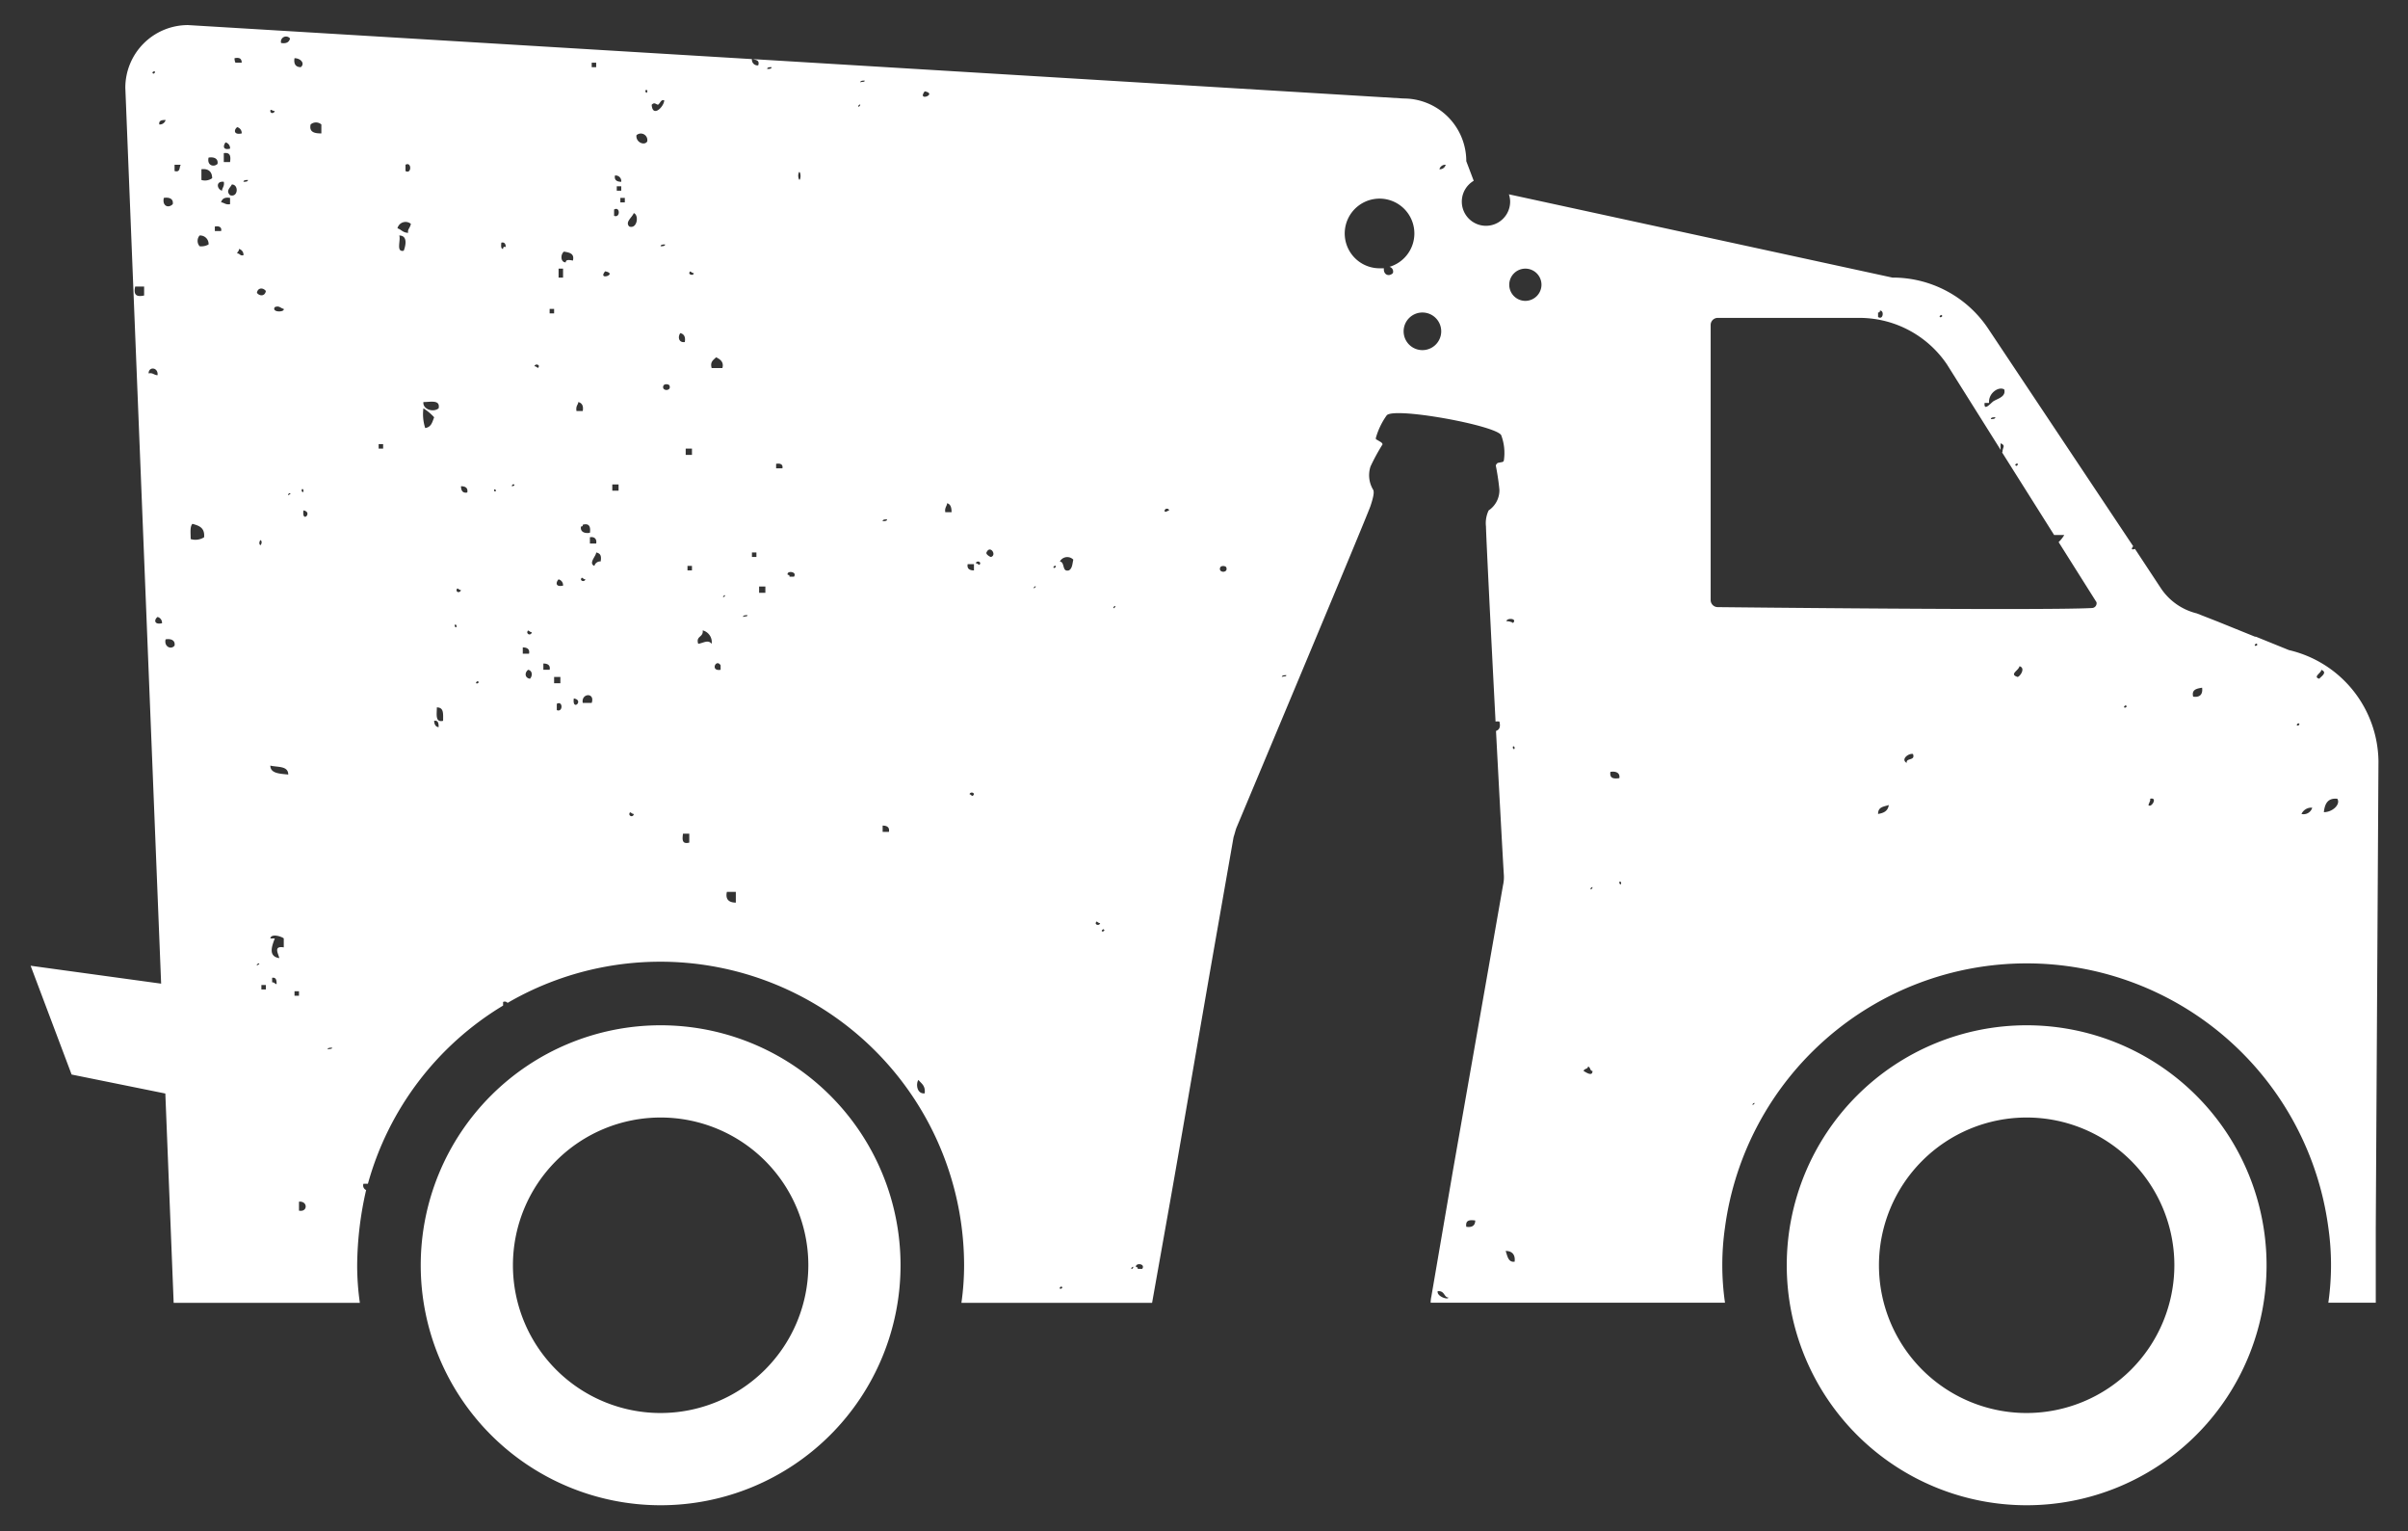
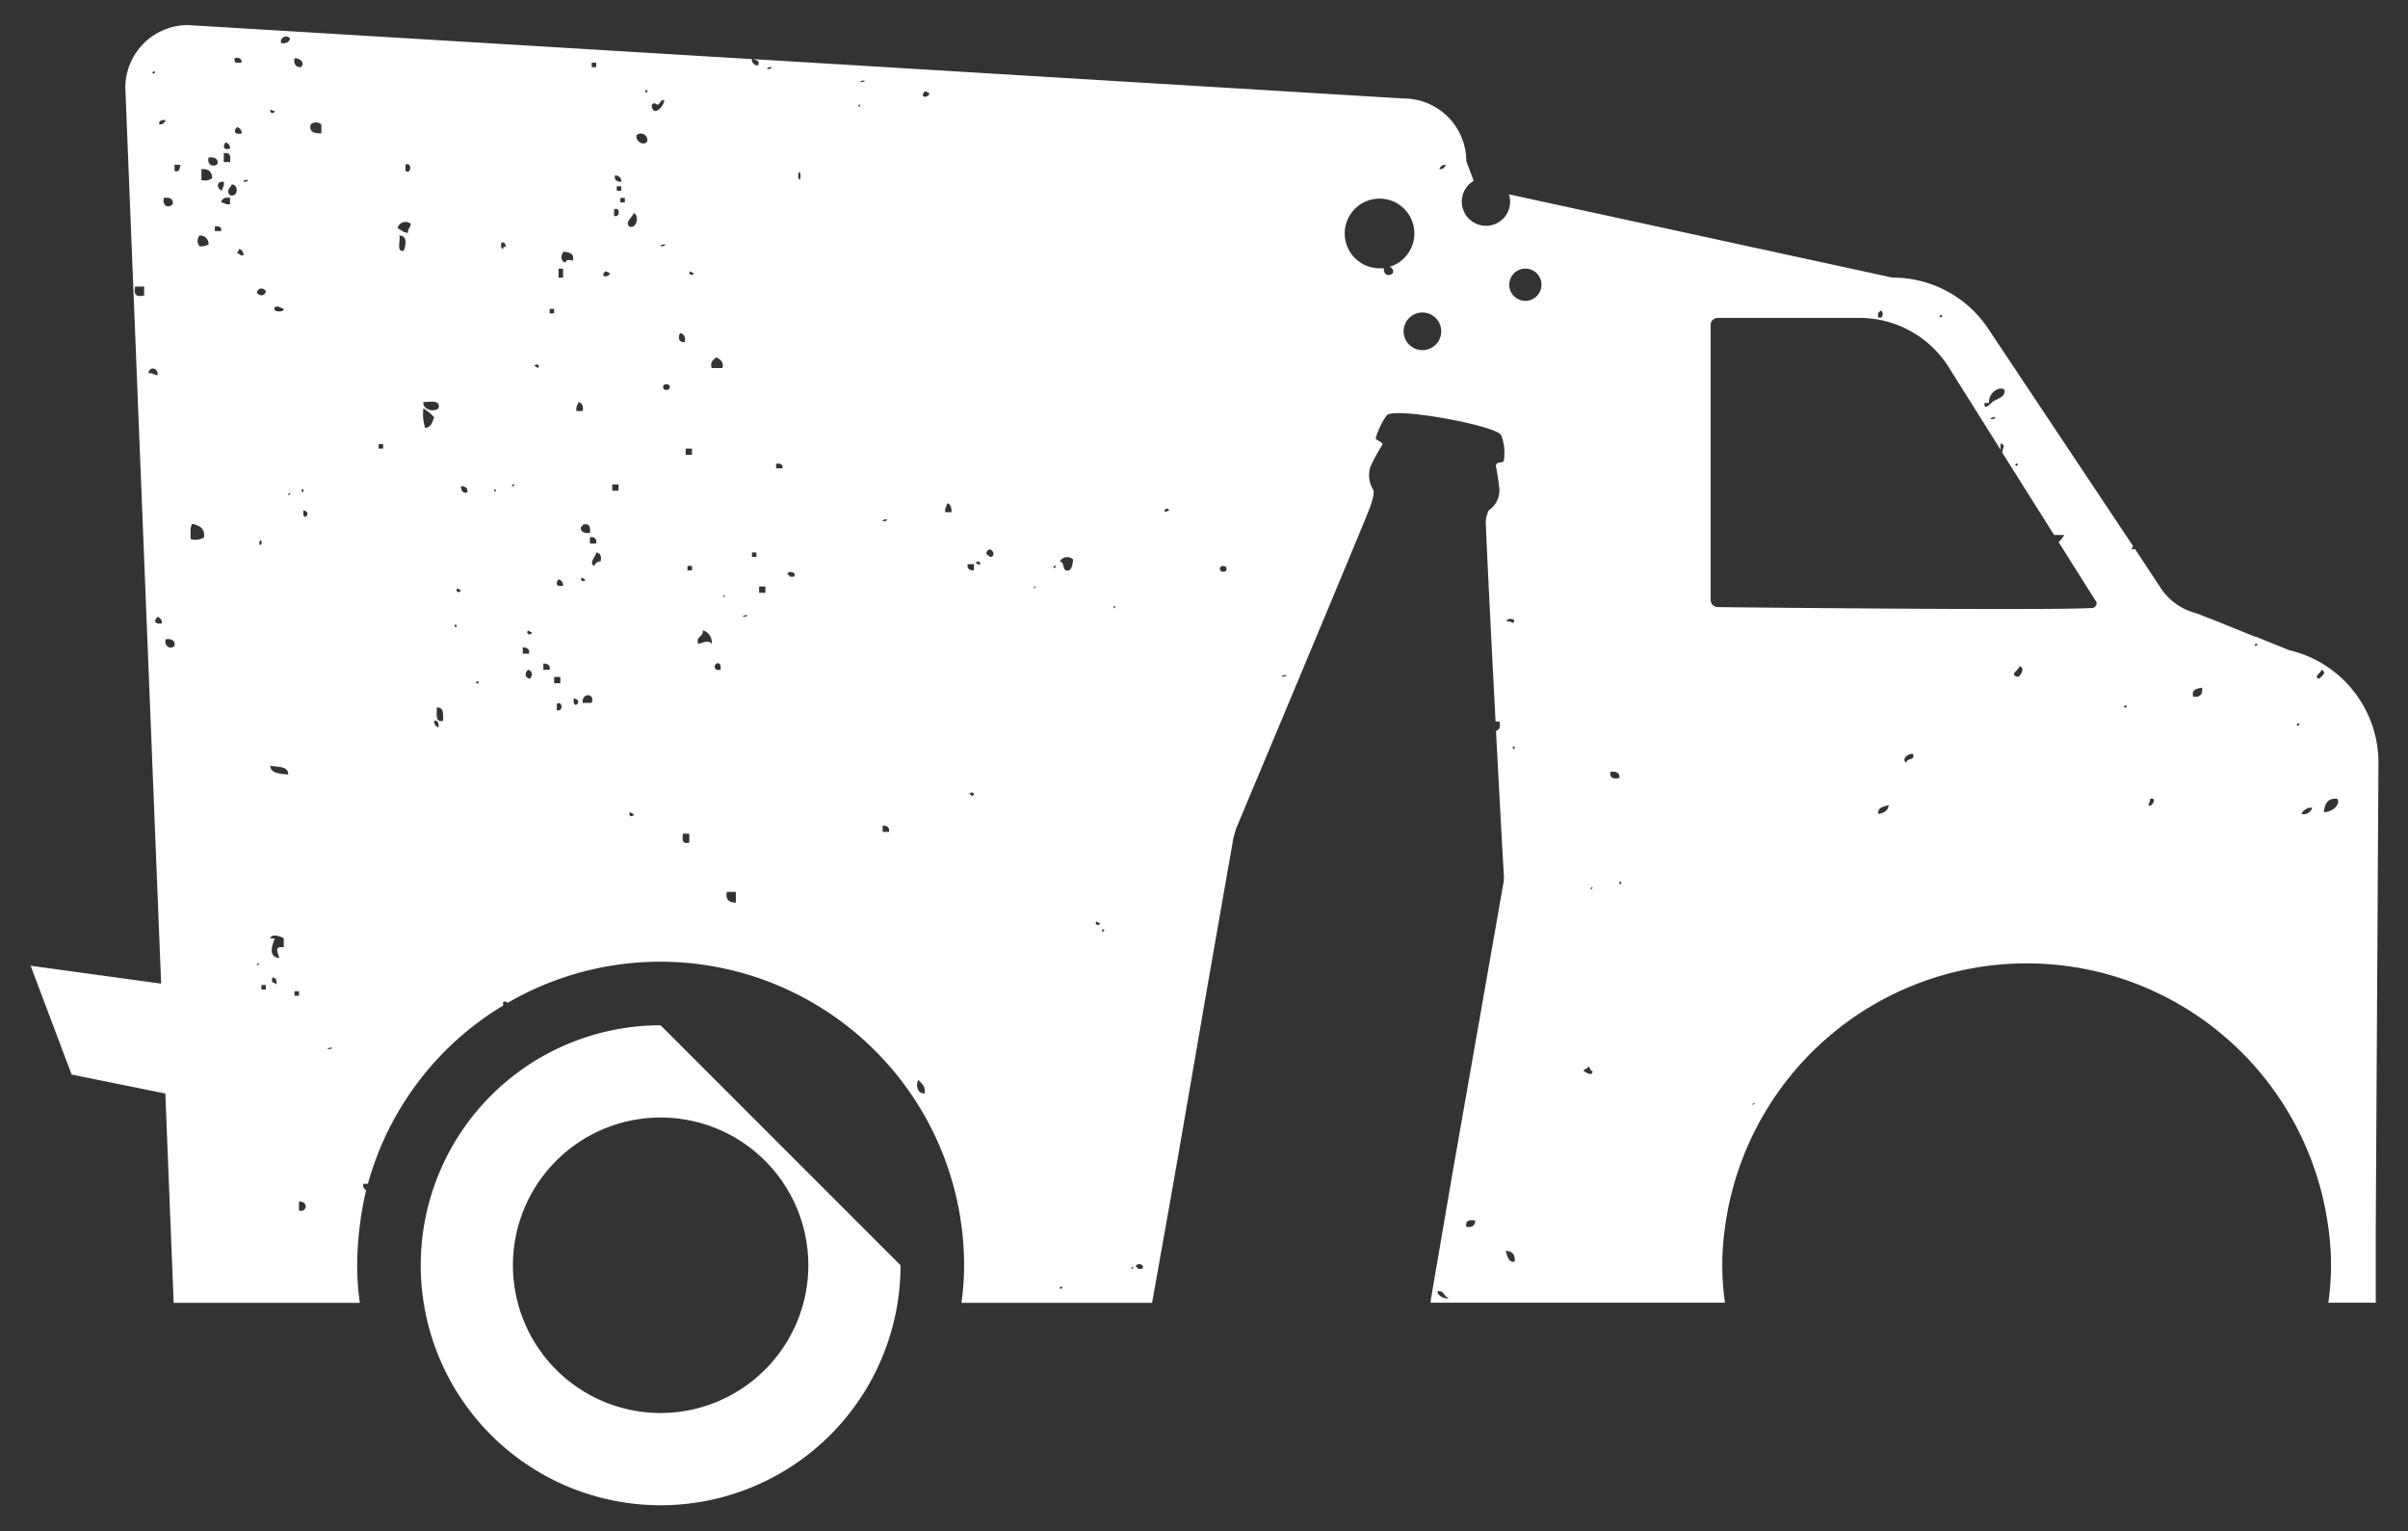
<svg xmlns="http://www.w3.org/2000/svg" id="Ebene_1" data-name="Ebene 1" viewBox="0 0 269 171">
  <rect x="0" y="0" width="269" height="171" fill="#333333" stroke="none" />
-   <path d="M73.8,114.5a26.8,26.8,0,1,0,26.8,26.8A26.8,26.8,0,0,0,73.8,114.5Zm0,43.3a16.5,16.5,0,1,1,16.5-16.5A16.52,16.52,0,0,1,73.8,157.8Z" fill="#fff" />
-   <path d="M226.4,114.5a26.8,26.8,0,1,0,26.8,26.8A26.8,26.8,0,0,0,226.4,114.5Zm0,43.3a16.5,16.5,0,1,1,16.5-16.5A16.52,16.52,0,0,1,226.4,157.8Z" fill="#fff" />
+   <path d="M73.8,114.5a26.8,26.8,0,1,0,26.8,26.8Zm0,43.3a16.5,16.5,0,1,1,16.5-16.5A16.52,16.52,0,0,1,73.8,157.8Z" fill="#fff" />
  <path d="M255.7,72.6,252,71.1h-.1l-4.2-1.7-2.3-.9a6.74,6.74,0,0,1-4-2.8l-2.9-4.4c-.3.1-.5.1-.2-.3L222.1,36.7A12.8,12.8,0,0,0,211.4,31l-42.84-9.3a2.63,2.63,0,0,1,.14.8,2.7,2.7,0,1,1-4.07-2.31L163.8,18a7,7,0,0,0-7-7L84.1,6.6c.3.1.8.1.6.7a.63.63,0,0,1-.7-.7L21,2.8a7,7,0,0,0-7,7l4,100.05-14.58-2L8,120l10.47,2.12.93,23.38H40.2a29.66,29.66,0,0,1-.3-4.2,38.62,38.62,0,0,1,1-8.4.56.56,0,0,1-.3-.7h.5a33.7,33.7,0,0,1,15.1-19.9v-.4a.4.4,0,0,1,.5.1,33.94,33.94,0,0,1,51,29.3,29.66,29.66,0,0,1-.3,4.2h21.3l2.1-11.8c1.8-10.2,3.5-20.3,5.3-30.5l1.7-9.7c.1-.3.2-.7.3-1,1.8-4.3,14.6-34.8,15-36s.4-1.6.3-1.8a3.14,3.14,0,0,1-.3-2.6,22,22,0,0,1,1.3-2.4c.1-.1,0-.2-.1-.3l-.5-.3c-.1,0-.1-.1-.1-.2a8.1,8.1,0,0,1,1.2-2.5c.7-1,12.2,1.1,12.8,2.2a5.62,5.62,0,0,1,.3,2.8.22.22,0,0,1-.2.2l-.5.1c-.1.1-.2.2-.2.3.1.5.3,1.6.4,2.7a2.71,2.71,0,0,1-1.2,2.3,3.28,3.28,0,0,0-.3,1.8c0,.73.54,11.62,1.07,21.78a1.6,1.6,0,0,1,.43,0c.15.61,0,.91-.38,1.05.39,7.42.76,14.24.88,16.15a4.1,4.1,0,0,1-.1,1.1l-1.7,9.7-3.9,22.2-2.4,14a3.34,3.34,0,0,0-.08.7H192.7a29.55,29.55,0,0,1,0-8.4,34,34,0,0,1,67.4,0,29.55,29.55,0,0,1,0,8.4h5.3v-8.4l.3-52.1A12.92,12.92,0,0,0,255.7,72.6ZM33.9,57c1.1.2-.2,1.5,0,0Zm0-2.2c0,.3-.2.1-.2,0C33.7,54.5,33.9,54.6,33.9,54.8Zm-1-48.3c.7,0,1.2.6.7,1C33,7.5,32.8,7.1,32.9,6.5Zm.5,104.2v.5h-.5v-.5ZM32.4,4.3c-.1.4-.4.6-1,.5A.57.57,0,0,1,32.4,4.3Zm-.2,51c-.1-.1.2-.3.2-.2C32.6,55.1,32.2,55.3,32.2,55.3Zm-.5-20.8c.1.4-1.4.4-1-.2C31.2,34.1,31.3,34.4,31.7,34.5Zm-1-22.1c-.1.3-.5.3-.5,0S30.4,12.4,30.7,12.4Zm1.5,74.1c-.9-.1-2-.1-2-1C31,85.7,32.2,85.5,32.2,86.5Zm-.5,18.3v1c-1.2-.2-.6.7-.5,1.2-1.3-.2-.8-1.4-.5-2.2h-.5C30.3,104.2,31.5,104.6,31.7,104.8Zm-.8,5.1c-.2,0-.2-.2-.5-.2v-.5C30.9,109.1,30.9,109.6,30.9,109.9ZM29.7,32.5c-.1.6-.7.6-1,.2C28.8,32.1,29.4,32.1,29.7,32.5ZM29.2,110h.5v.5h-.5ZM29,60.5c.1-.4.3,0,.2.2C29.1,61.1,28.9,60.7,29,60.5Zm-.1,47.1c.2,0-.1.2-.2.2S28.9,107.5,28.9,107.6ZM27.7,20.1c0,.2-.3.2-.5.2C27.2,20.1,27.5,20.1,27.7,20.1Zm-.5,8.4c-.4.1-.4-.2-.7-.2,0-.2.2-.2.2-.5A.67.67,0,0,1,27.2,28.5Zm-.7-14.3a.67.67,0,0,1,.5.7C26.1,15.1,26.1,14.5,26.5,14.2ZM27,7h-.7a1.09,1.09,0,0,1-.1-.5C26.7,6.4,27,6.5,27,7ZM25.7,21.8c-.5-.5,0-.8.2-1.2C26.7,20.6,26.6,22.1,25.7,21.8Zm0,.3v.7c-.5.1-.7-.2-1-.2C24.8,22.2,25.1,22,25.7,22.1Zm-.5-6.2a.67.67,0,0,1,.5.7C24.9,16.8,24.9,16.3,25.2,15.9ZM25,17.1c.7-.1.8.3.7,1H25Zm0,3.2c.1.5-.2.7-.2,1C24.2,21.1,24.1,20.2,25,20.3Zm-.3,5.5H24v-.5C24.5,25.2,24.8,25.4,24.7,25.8Zm-1.4-8.2c.6-.1,1.1.1,1,.7C23.9,18.7,23.1,18.5,23.3,17.6Zm-.8,1.3c.8-.1,1.2.3,1.2,1a1.38,1.38,0,0,1-1.2.2Zm-.2,7.4a.94.94,0,0,1,1,1,1.64,1.64,0,0,1-1,.2A.91.91,0,0,1,22.3,26.3Zm-.8,32.2c.7.2,1.4.4,1.3,1.5a1.81,1.81,0,0,1-1.5.2C21.3,59.5,21.2,58.8,21.5,58.5Zm-2-40.1h.7c-.2.2,0,.9-.7.7Zm-.2,4.4c-.5.5-1.2.2-1-.7C18.9,22,19.4,22.2,19.3,22.8Zm.2,49.3c-.4.5-1.2.1-1-.7C19.1,71.3,19.6,71.5,19.5,72.1Zm-1-58.7a.67.67,0,0,1-.7.5C17.7,13.4,18.2,13.4,18.5,13.4ZM17.3,8c.1.1-.2.3-.2.2C16.9,8.1,17.2,7.9,17.3,8ZM16.1,33c-.9.2-1.2-.1-1-1h1Zm.5,8.7c0-.8,1.1-.7,1,.2C17.2,41.9,17.1,41.6,16.6,41.7Zm1,27.2a.67.67,0,0,1,.5.7C17.2,69.8,17.2,69.2,17.6,68.9Zm15.8,66.3v-1C34.4,134.1,34.4,135.4,33.4,135.2ZM35.9,14.9c-.7,0-1.4-.1-1.2-1a.91.91,0,0,1,1.2,0Zm.7,102.3c0-.2.3-.2.5-.2C37.1,117.2,36.8,117.1,36.6,117.2ZM49,45.6c-.6.5-1.8.1-1.7-.7C48.1,44.9,49.2,44.6,49,45.6ZM45.3,18.4c.7-.4.7,1.1,0,.7ZM42.8,50.1h-.5v-.5h.5ZM45.1,28c-.9.2-.3-1.2-.5-1.7C45.6,26.3,45.3,27.5,45.1,28Zm.5-2c-.6,0-.8-.4-1.2-.5a.93.93,0,0,1,1.5-.5C45.8,25.5,45.5,25.6,45.6,26Zm1.9,21.8a5,5,0,0,1-.2-2.2,5.8,5.8,0,0,1,1.2,1C48.3,47.1,48.2,47.7,47.5,47.8Zm1,32.7c.5-.1.5.4.5.7C48.7,81.2,48.5,80.9,48.5,80.5Zm1,0c-.9.2-.7-.7-.7-1.5C49.6,79,49.5,79.7,49.5,80.5Zm1.3-10.6c0-.3.2-.1.2,0C51,70.2,50.8,70,50.8,69.9Zm.2-4c.1-.4.2,0,.5,0C51.4,66.2,51,66.2,51,65.9ZM52.2,55c-.5.1-.7-.2-.7-.7C52,54.3,52.3,54.5,52.2,55Zm1,21.3c-.1-.1.2-.3.2-.2C53.6,76.2,53.3,76.4,53.2,76.3Zm2-21.5c0-.3.2-.1.2,0S55.2,54.9,55.2,54.8Zm1-27c-.3,0-.2-.5-.2-.7.4-.1.5.2.5.5C56.3,27.5,56.2,27.6,56.2,27.8Zm12.5-8.2a.63.63,0,0,1,.7.7C68.9,20.3,68.6,20.1,68.7,19.6Zm.7,1.2v.5h-.5v-.5ZM66.1,7h.5v.5h-.5Zm.5,53.7h-.7V60C66.4,59.9,66.7,60.2,66.6,60.7Zm-.7-1.2c-.6.1-1.1-.1-1-.7.2,0,.2-.1.2-.2C65.8,58.4,66,58.8,65.9,59.5ZM64.6,44.9c.4.1.6.4.5,1h-.7C64.3,45.3,64.6,45.2,64.6,44.9ZM61.4,34.5h.5V35h-.5ZM57.2,54.3c-.1-.1.2-.3.2-.2C57.6,54.2,57.3,54.3,57.2,54.3Zm1.2,18c.5,0,.8.2.7.7h-.7Zm.8,3.5c-.6-.1-.6-.7-.2-1C59.5,74.9,59.5,75.5,59.2,75.8Zm-.3-5.2c.1-.4.2,0,.5,0A.25.25,0,0,1,58.9,70.6Zm.8-29.7c.1-.3.5-.2.5,0C60.1,41.3,60,40.9,59.7,40.9Zm1.7,33.9h-.7v-.7C61.2,74.1,61.5,74.3,61.4,74.8Zm.5.8h.7v.7h-.7Zm.3,3.7v-.7C62.9,78.2,62.9,79.6,62.2,79.3Zm.2-14.6a.67.67,0,0,1,.5.7C62,65.6,62.1,65,62.4,64.7ZM62.9,31h-.5V30h.5ZM64,29.1c-.5-.1-.8-.1-.8.2-.6,0-.6-.9-.2-1.2C63.6,28.2,64.2,28.3,64,29.1ZM64.1,78c1.2.2-.2,1.5,0,0Zm.8-13.3c.1-.4.2,0,.5,0C65.3,65,64.9,64.9,64.9,64.7Zm1.2,13.8h-1C64.9,77.4,66.5,77.3,66.1,78.5Zm1-15.8a.67.67,0,0,0-.7.5c-.7-.3.2-1.1.2-1.5C67.1,61.8,67.2,62.1,67.1,62.7Zm.5-32.4c1.5.3-.9,1.1,0,0Zm1.5,24.5h-.7v-.7h.7Zm-.5-30.7v-.7C69.3,23,69.3,24.4,68.6,24.1Zm1.2-1.5h-.5v-.5h.5Zm.5,68.3c.1-.4.2,0,.5,0A.25.25,0,0,1,70.3,90.9Zm0-65.6c-.5-.5.3-1,.5-1.5C71.4,24,71.2,25.6,70.3,25.3Zm.8-10.2a.73.73,0,0,1,1.2.7C72,16.3,71,15.9,71.1,15.1Zm1.2-4.9c0,.3-.2.1-.2,0C72.1,9.9,72.4,10.1,72.3,10.2Zm.5,1.5c.3-.3.4-.1.7,0,.3-.2.3-.6.7-.5C74.2,11.9,72.9,13.2,72.8,11.7Zm1.5,15.6c0,.2-.3.2-.5.2C73.8,27.3,74.1,27.3,74.3,27.3Zm-.2,15.8c.1-.3.7-.2.7,0C75,43.7,73.9,43.7,74.1,43.1ZM76,37.2c.4.1.6.4.5,1C75.8,38.3,75.7,37.6,76,37.2Zm1,56.9c-.8.2-.8-.3-.7-1H77Zm.3-30.4h-.5v-.5h.5Zm0-12.9h-.7v-.7h.7ZM77,30.5c.1-.4.2,0,.5,0C77.5,30.8,77,30.7,77,30.5Zm1,41.4c-.3-.9.6-.7.5-1.5a1.35,1.35,0,0,1,1,1.5C79.1,71.4,78.6,71.8,78,71.9Zm2.5,2.9c-1.2.2-.5-1.3,0-.5Zm.2-33.7H79.5c-.2-.7.2-.9.5-1.2C80.4,40.1,80.9,40.4,80.7,41.1Zm.1,25.6c-.1-.1.2-.3.2-.2S80.8,66.7,80.8,66.7Zm1.4,34.1c-.7,0-1.2-.3-1-1.2h1ZM83,68.9c0-.2.3-.2.5-.2C83.5,68.9,83.2,68.8,83,68.9Zm1.5-6.7H84v-.5h.5Zm1,4h-.7v-.7h.7Zm.2-58.5c0-.2.3-.2.5-.2C86.2,7.7,85.9,7.7,85.7,7.7Zm1.7,44.6h-.7v-.5C87.2,51.7,87.5,51.9,87.4,52.3Zm1.3,12.1h-.5c0-.2-.1-.2-.2-.2C87.8,63.7,89.1,63.8,88.7,64.4Zm.7-44.5c-.1.5-.3-.2-.2-.5C89.3,18.9,89.5,19.5,89.4,19.9Zm6.5-8c-.1-.1.2-.3.2-.2S95.9,12,95.9,11.9Zm.2-2.7c0-.2.3-.2.5-.2C96.6,9.2,96.3,9.1,96.1,9.2Zm3,48.8c0,.2-.3.2-.5.2C98.6,58,98.9,58,99.1,58Zm.2,34.9h-.7v-.7C99.1,92.2,99.4,92.4,99.3,92.9Zm4,29.2c-.9.1-1-1.1-.7-1.5C102.9,121,103.4,121.2,103.3,122.1Zm0-111.9c1.5.3-.9,1.2,0,0Zm2.3,47c-.1-.5.2-.7.2-1,.4.1.5.5.5,1Zm2.7,31.5c.1-.3.5-.2.5,0C108.6,89.1,108.5,88.7,108.3,88.7Zm.5-25c-.5,0-.8-.2-.7-.7h.7Zm.2-.8c.1-.3.5-.2.5,0C109.4,63.3,109.3,62.9,109,62.9Zm1.7-.7c-.1,0-.6-.3-.5-.5C110.6,60.8,111.4,62,110.7,62.2Zm4.8,3.5c-.1-.1.2-.3.2-.2S115.5,65.7,115.5,65.7Zm2.2-2.3c-.1-.1.2-.3.2-.2C118.1,63.3,117.7,63.5,117.7,63.4Zm.7,80.5c-.1-.1.2-.3.2-.2C118.8,143.8,118.5,144,118.4,143.9Zm1-80.2c-.8.2-.4-.9-1-1a.94.94,0,0,1,1.5-.2C119.8,62.9,119.8,63.5,119.4,63.7Zm3,39.4c.1-.4.2,0,.5,0C122.8,103.4,122.4,103.3,122.4,103.1Zm.7.9c-.1-.1.2-.3.2-.2C123.5,103.9,123.2,104.1,123.1,104Zm1.3-36.1c-.1-.1.2-.3.2-.2S124.4,68,124.4,67.9Zm2,73.8c-.1-.1.2-.3.2-.2S126.4,141.8,126.4,141.7Zm1.2,0h-.5c0-.2-.1-.2-.2-.2C126.8,141,128,141.1,127.6,141.7ZM130.1,57c.1-.3.5-.2.5,0C130.3,57.1,130.1,57.3,130.1,57Zm6.2,6.4c.1-.3.7-.2.7,0C137.2,64,136.1,64,136.3,63.4Zm6.9,12.2c0-.2.3-.2.5-.2C143.7,75.6,143.4,75.5,143.2,75.6Zm12.4-45.1c-.46.46-1.09.15-1-.54-.13,0-.25,0-.38,0a3.89,3.89,0,1,1,1-.16A.54.54,0,0,1,155.6,30.5Zm3.3,8.6A2.1,2.1,0,1,1,161,37,2.1,2.1,0,0,1,158.9,39.1Zm1.9-20.2a.67.67,0,0,1,.7-.5A.67.67,0,0,1,160.8,18.9Zm-.2,125.3c.8-.1.7.7,1.2.7C161.8,145.2,160.5,144.8,160.6,144.2Zm3.2-7.2c-.1-.7.3-.8,1-.7C164.8,136.9,164.4,137.1,163.8,137Zm61.6-85.2c.1.1-.2.3-.2.2C225,51.9,225.3,51.7,225.4,51.8ZM222.2,45c-.1-1.1,1.1-1.9,1.7-1.5.2.8-.7,1-1.2,1.3-.3.2-1.1,1.2-1,.2Zm.7,1.6c0,.2-.3.2-.5.2C222.4,46.6,222.7,46.6,222.9,46.6Zm-6-11.4c.2.1-.1.3-.2.2S216.9,35.1,216.9,35.2Zm-7.1-.3c.2,0,.2-.1.2-.2.5-.1.4,1.1-.2.7ZM169,69.6c.1-.1-.7-.3-.7-.2C168.2,69,169.6,69,169,69.6Zm-.8,70.1c.7,0,1.1.4,1,1.2C168.5,141,168.4,140.3,168.2,139.7Zm.8-56.2c0-.3.2-.1.2,0C169.2,83.8,169,83.6,169,83.5Zm1.4-49.9a1.8,1.8,0,1,1,1.8-1.8A1.81,1.81,0,0,1,170.4,33.6Zm6.5,86c.1-.3.5-.2.5-.5.3.1.2.5.5.5C177.9,120.3,177.1,119.7,176.9,119.6Zm.8-20.3c-.1-.1.2-.3.2-.2S177.7,99.4,177.7,99.3Zm2.2-13.1c.6-.1,1.1.1,1,.7C180.2,87,179.8,86.9,179.9,86.2Zm1,12.4c0-.3.2-.1.2,0C181.1,98.9,180.9,98.7,180.9,98.6Zm14.9,24.8c-.1-.1.2-.3.2-.2S195.8,123.4,195.8,123.4Zm14-32.5c0-.8.6-.8,1.2-1C210.9,90.6,210.4,90.8,209.8,90.9Zm3.2-5.7c-.7-.4.2-1.1.7-1C214,85,212.9,84.6,213,85.2Zm12.4-9.6c-1-.3.1-.7.2-1.2C226.3,74.6,225.7,75.5,225.4,75.6Zm8.3-7.7c-5.4.3-41.8-.1-41.8-.1a.79.79,0,0,1-.8-.8V36.3a.79.79,0,0,1,.8-.8h15.9a11.82,11.82,0,0,1,9.7,5.2l6,9.55a3.66,3.66,0,0,1,0-.75c.6.3.2.4.2,1,0,0,0,0-.06,0l5.83,9.25h1.13a3.65,3.65,0,0,1-.63.79l4.23,6.71A.53.53,0,0,1,233.7,67.9ZM237.3,79c-.1-.1.2-.3.2-.2C237.7,78.9,237.4,79.1,237.3,79ZM240,89.9l.2-.5v-.2C241.1,89,240.3,90.3,240,89.9Zm5-12.1c-.2-.8.4-.9,1-1C246.1,77.6,245.7,77.9,245,77.8Zm6.9-5.7c-.1-.1.2-.3.2-.2C252.3,72,252,72.2,251.9,72.1Zm4.7,8.9c-.1-.1.2-.3.2-.2C257,80.9,256.7,81.1,256.6,81Zm.5,9.9a1.21,1.21,0,0,1,1.2-.7A1,1,0,0,1,257.1,90.9Zm2-15.1c-.8-.2.3-.7.2-1C260.1,75.1,259.2,75.6,259.1,75.8Zm.5,14.9c.1-.9.4-1.6,1.5-1.5C261.5,89.8,260.6,90.7,259.6,90.7Z" fill="#fff" />
</svg>